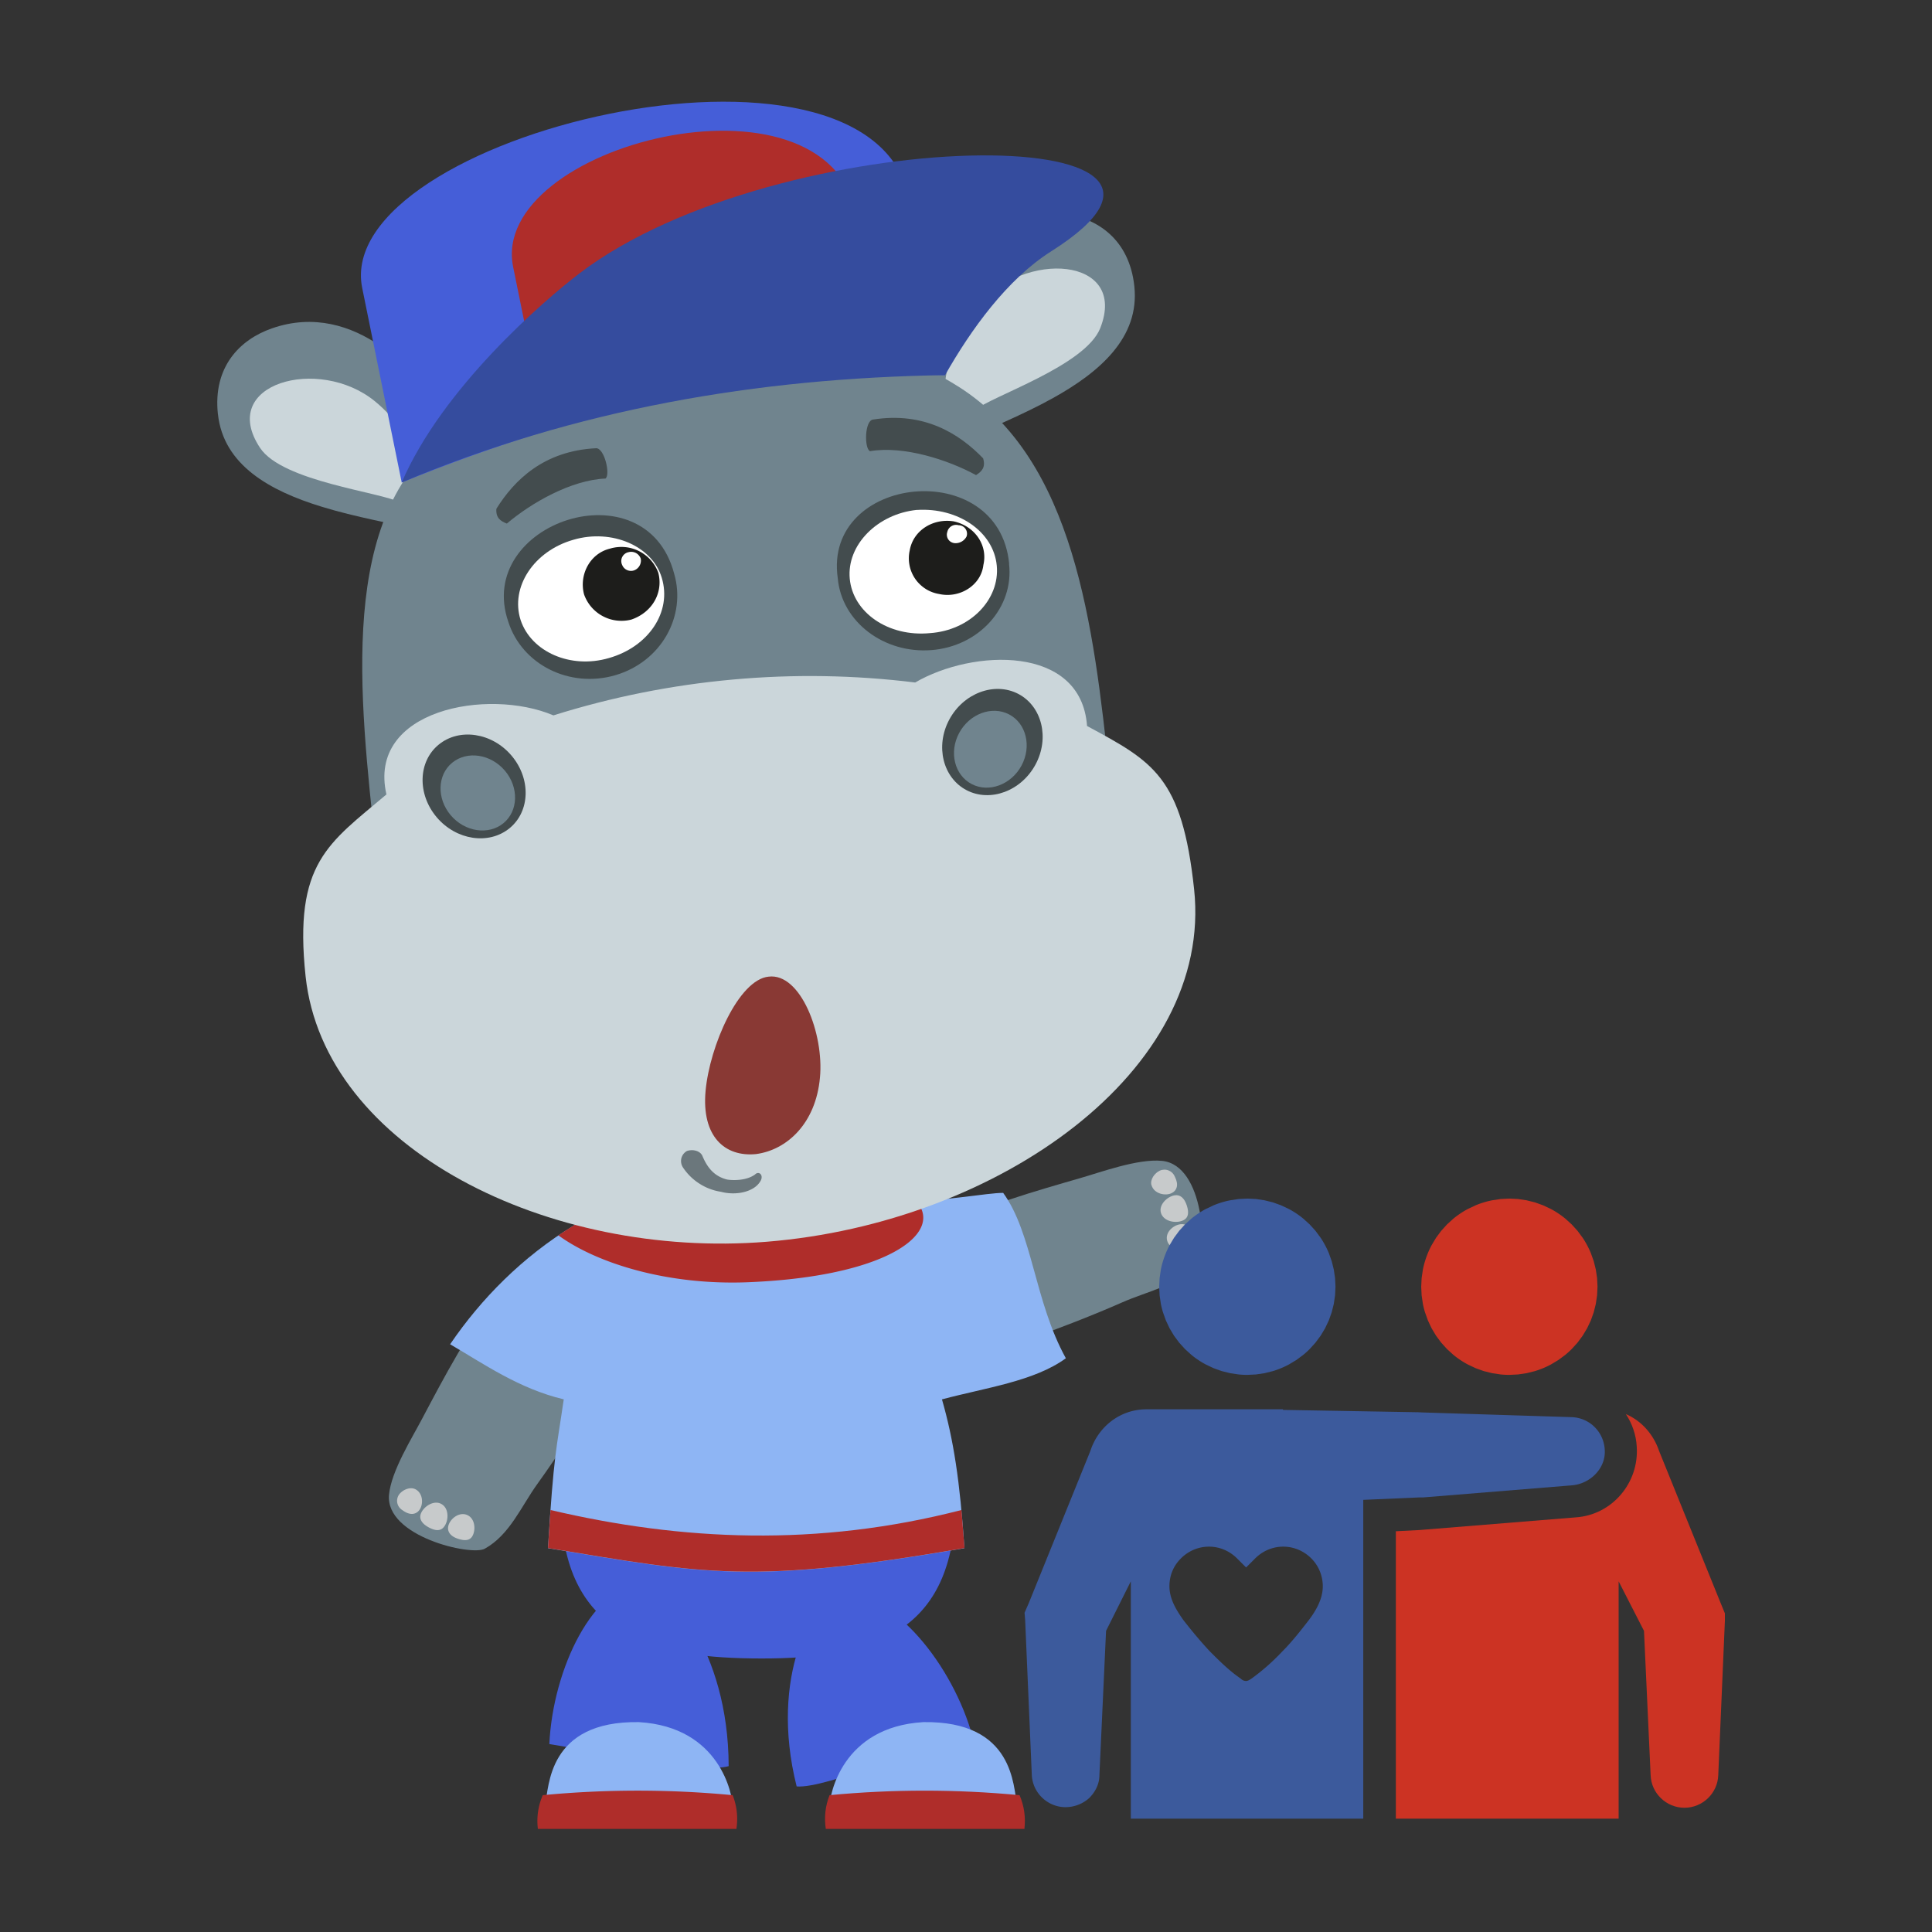
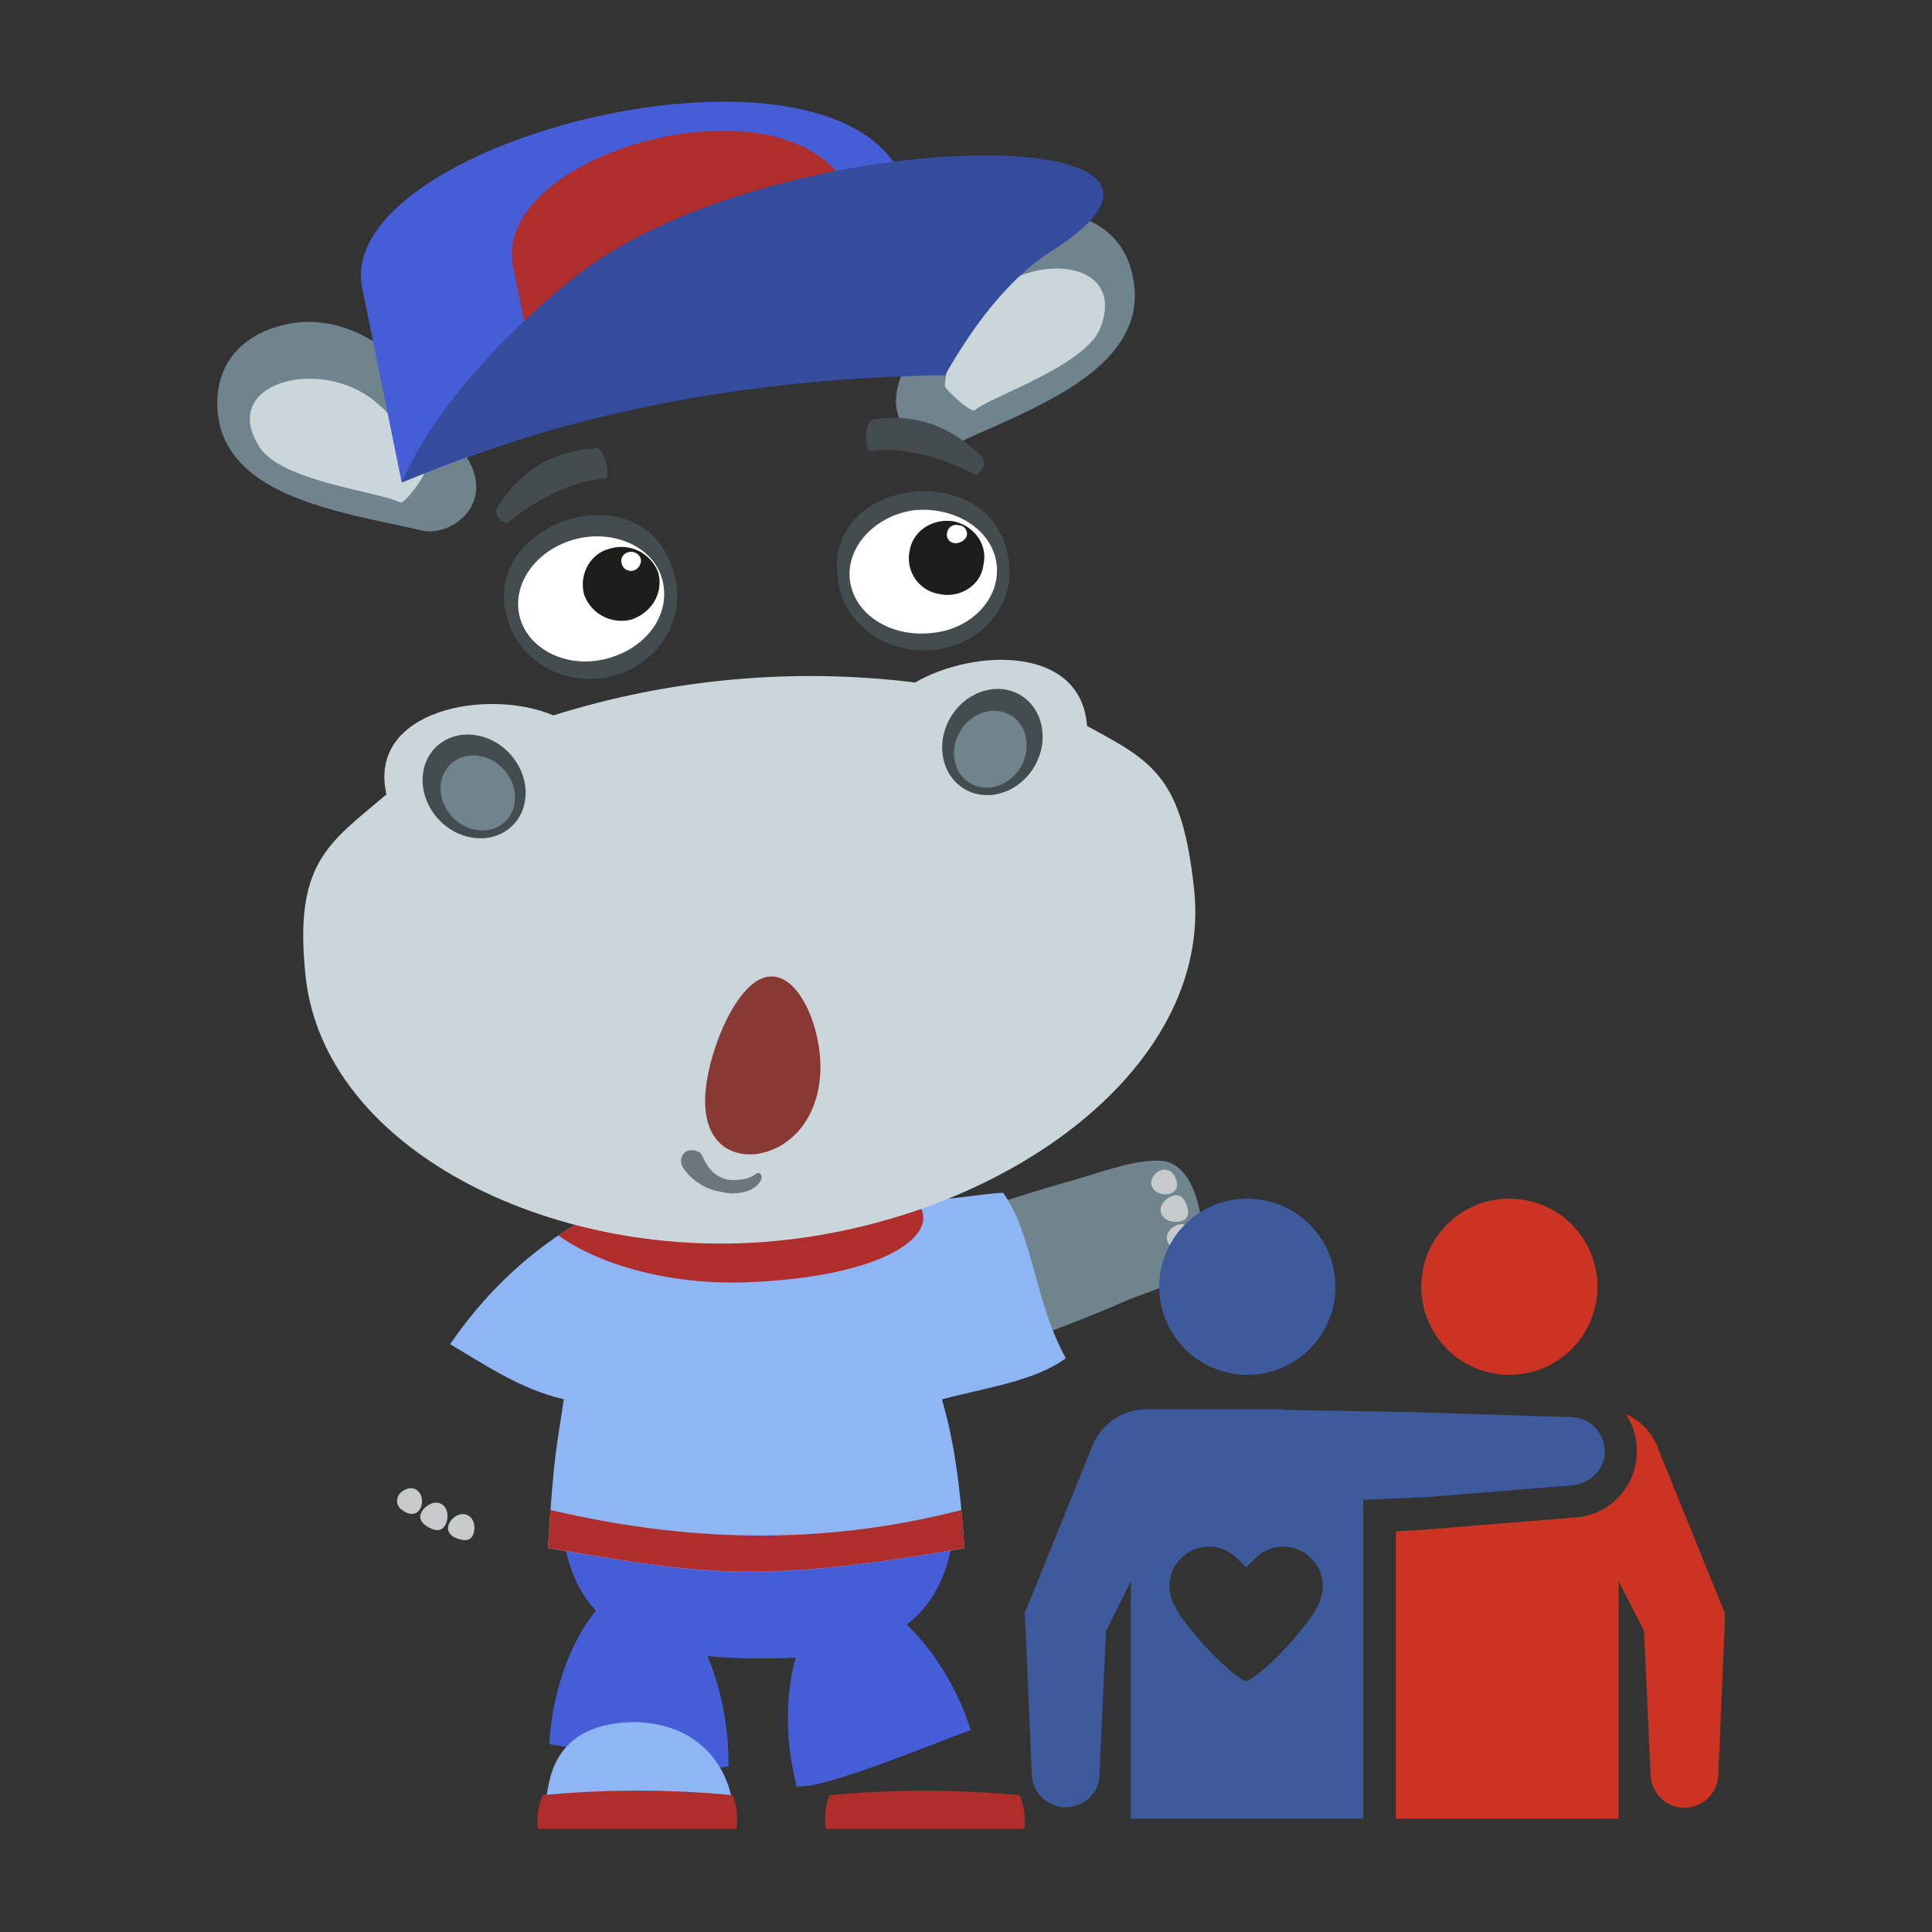
<svg xmlns="http://www.w3.org/2000/svg" xmlns:xlink="http://www.w3.org/1999/xlink" width="500" zoomAndPan="magnify" viewBox="0 0 375 375" height="500" preserveAspectRatio="xMidYMid meet">
  <rect x="0" y="0" width="375" height="375" fill="#333333" stroke="none" />
  <style>.B{fill-rule:evenodd}.C{fill:#70848e}.D{clip-rule:nonzero}.E{fill:#af2d2a}.F{fill:#434c4e}.G{fill:#455ed8}.H{fill:#8eb5f4}.I{fill:#cbd6da}</style>
  <defs>
    <clipPath id="A">
      <path d="M167 225h66.094v44H167zm0 0" class="D" />
    </clipPath>
    <clipPath id="B">
      <path d="M104 347h40v7.992h-40zm0 0" class="D" />
    </clipPath>
    <clipPath id="C">
      <path d="M160 347h39v7.992h-39zm0 0" class="D" />
    </clipPath>
    <clipPath id="D">
      <path d="M42.137 62H93v42H42.137zm0 0" class="D" />
    </clipPath>
    <clipPath id="E">
      <path d="M70 19.742h114V94H70zm0 0" class="D" />
    </clipPath>
    <path id="F" d="M259.215 249.754l-.082 1.68-.246 1.66-.406 1.629-.566 1.582-.719 1.516-.863 1.441-1 1.348-1.129 1.242c-.395.398-.809.773-1.242 1.129l-1.348 1-1.441.863a16.85 16.85 0 0 1-1.52.719 17.24 17.24 0 0 1-1.578.566l-1.629.406-1.664.246-1.676.082a17.19 17.19 0 0 1-1.676-.082l-1.66-.246-1.629-.406-1.582-.566-1.52-.719a16.28 16.28 0 0 1-1.437-.863c-.469-.309-.918-.645-1.352-1l-1.242-1.129-1.129-1.242-1-1.348-.863-1.441-.715-1.516-.566-1.582c-.164-.535-.301-1.078-.41-1.629l-.246-1.66-.082-1.68.082-1.676.246-1.66c.109-.551.246-1.094.41-1.629s.352-1.062.566-1.582.453-1.023.715-1.516l.863-1.441 1-1.348 1.129-1.246 1.242-1.125c.434-.355.883-.691 1.352-1a16.28 16.28 0 0 1 1.438-.863l1.52-.719c.516-.215 1.043-.402 1.582-.566a16.54 16.54 0 0 1 1.629-.406l1.66-.25 1.676-.082 1.676.082 1.664.25 1.629.406 1.578.566 1.52.719a16.93 16.93 0 0 1 1.441.863c.465.309.914.645 1.348 1l1.242 1.125 1.129 1.246 1 1.348c.313.465.598.945.863 1.441a16.78 16.78 0 0 1 .719 1.516l.566 1.582.406 1.629.246 1.66.082 1.676zm0 0" />
  </defs>
  <g clip-path="url(#A)" class="B C">
    <path d="M232.379 245.328c1.988-2.27 1.398-19.152-6.809-20.004-4.695-.473-11.949 2.223-16.008 3.379-16.242 4.699-45.367 12.758-42.281 28.539 2.184 11.652 7.277 12.578 14.891 9.367 9.523-4.066 22.773-8.137 35.605-13.801 5.02-2.223 10.965-3.301 14.617-7.48zm0 0" />
  </g>
  <g class="B">
    <path fill="#c7cacb" d="M223.496 230.051c-.305-1.105.617-2.375 1.645-2.84.273-.121.559-.18.855-.184s.582.051.855.168.52.277.727.488.363.457.473.734c.801 1.609.336 2.625-.508 3.098-1.238.727-3.547.219-4.027-1.457zm6.867 3.945c.469 1.457.27 2.398-.668 2.855-1.367.684-3.863.293-4.367-1.457-.434-1.551 1.211-3.121 2.621-3.379 1.105-.203 1.93.504 2.41 1.969zm1.109 5.938c.16 1.289-.066 2.184-.977 2.539-1.289.496-3.492-.051-3.945-1.645s1.137-3.016 2.555-3.203c1.164-.16 2.141.539 2.367 2.309zm0 0" />
-     <path d="M94.086 300.609c-2.648 1.457-19.336-2.383-18.578-10.473.43-4.633 4.531-11.121 6.469-14.84 7.836-14.777 21.523-41.363 36.633-35.312 11.176 4.367 11.102 9.465 6.426 16.211-5.895 8.418-12.523 20.434-20.66 31.734-3.219 4.438-5.398 9.965-10.289 12.68zm0 0" class="C" />
    <path fill="#c7cacb" d="M80.609 289.051c-1.043-.516-2.48.133-3.145 1.035a2.03 2.03 0 0 0-.344.793 2.01 2.01 0 0 0 0 .863 2.08 2.08 0 0 0 .348.789c.172.238.383.434.637.586 1.457 1.082 2.547.836 3.188.109.93-1.059.902-3.387-.684-4.176zm2.598 7.406c1.34.73 2.328.73 2.969-.094.945-1.187 1.039-3.676-.59-4.484-1.457-.73-3.348.551-3.879 1.871-.406 1.027.133 1.965 1.5 2.707zm5.711 2.223c1.258.406 2.184.371 2.723-.445.727-1.148.633-3.387-.867-4.129s-3.223.52-3.687 1.844c-.387 1.098.121 2.184 1.832 2.73zm0 0" />
    <g class="G">
      <path d="M162.285 309.602c9.988-1.797 21.879 12.383 26.121 26.219-7.277 2.578-28.16 11.426-33.777 10.922-5.449-21.699 3.527-36.316 7.656-37.141zm0 0" />
      <path d="M185.43 293.094h-76.523c.73 24.586 17.918 28.816 38.977 28.816 20.934 0 36.719-4.594 37.547-28.816zm0 0" />
    </g>
    <path d="M182.871 271.609c8.359-2.242 17.914-3.5 24.012-7.973-6.082-10.988-6.461-24.25-12.168-32.102-6.586.051-29.25 5.93-48.258-3.926-26.926.73-47.039 15.609-59.09 33.313 6.418 3.727 13.367 8.637 22.059 10.688-1.422 9.781-1.93 10.395-3.066 28.891 30.164 4.996 39.777 7.121 80.84 0-.887-13.109-2.109-21.016-4.367-28.891zm0 0" class="H" />
    <path d="M146.465 227.609a70.38 70.38 0 0 0-10.082.945c-3.336.559-6.613 1.352-9.836 2.383s-6.355 2.285-9.398 3.77-5.961 3.176-8.758 5.082c7.48 5.438 21.176 9.711 36.754 9.094 45.387-1.805 44.996-24.273 1.32-21.273zm0 0" class="E" />
    <path d="M125.172 307.207c-9.949.168-17.852 16.676-18.547 31.313 7.523 1.145 29.578 5.871 34.809 4.285-.051-22.789-12.137-35.625-16.262-35.625zm0 0" class="G" />
    <path d="M124.008 334.262c15.832.93 18.191 14.207 18.191 16.305l-36.383-.465c.801-3.098.379-16.109 18.191-15.84zm0 0" class="H" />
  </g>
  <g clip-path="url(#B)" class="B E">
    <path d="M105.336 348.441a194.43 194.43 0 0 1 36.871 0 12.58 12.58 0 0 1 .727 6.551h-38.531a12.55 12.55 0 0 1 .945-6.551zm0 0" />
  </g>
-   <path d="M179.215 334.262c-15.832.93-18.191 14.207-18.191 16.305l36.387-.465c-.809-3.098-.387-16.109-18.195-15.84zm0 0" class="B H" />
  <g clip-path="url(#C)" class="B E">
    <path d="M197.895 348.441c-12.293-1.168-24.586-1.168-36.879 0-.828 2.117-1.07 4.301-.727 6.551h38.547c.27-2.266-.043-4.453-.941-6.551zm0 0" />
  </g>
  <g class="B">
    <path d="M106.855 293.094l-.488 7.383c30.164 4.996 39.777 7.125 80.84 0l-.59-7.383c-27.98 7.211-54.32 5.973-79.762 0zm0 0" class="E" />
    <path d="M220.176 55.586c1.059 9.949-6.758 16.664-15.824 21.695-6.199 3.445-12.988 6.102-17.918 8.469-5.273 2.535-14.918-1.703-11.992-11.344 2.688-8.828 5.684-18.461 12.066-25.27 4.648-4.953 11.316-8.805 19.945-7.664 6.551.867 12.75 4.988 13.723 14.094zm0 0" class="C" />
    <path d="M213.555 63.699c-2.91 7.336-21.187 13.211-24.348 15.922-.727.594-5.82-4.074-5.82-4.723.297-5.039 3.266-11.547 6.469-15.516 8.813-10.883 29.188-9.598 23.699 4.316zm0 0" class="I" />
  </g>
  <g clip-path="url(#D)" class="B C">
    <path d="M42.297 80.355c1.063 9.945 10.121 14.914 20.055 17.973 6.789 2.098 13.992 3.305 19.313 4.609 5.668 1.398 14.234-4.719 9.305-13.551-4.488-8.086-9.457-16.891-17.129-22.219-5.594-3.891-12.922-6.293-21.102-3.418-6.242 2.188-11.418 7.5-10.449 16.605zm0 0" />
  </g>
  <g class="B">
    <path d="M50.484 86.945C54.848 93.5 74 95.516 77.66 97.527c.809.445 4.863-5.18 4.688-5.828-1.359-4.871-5.641-10.625-9.605-13.836-10.879-8.855-30.562-3.422-22.258 9.082zm0 0" class="I" />
-     <path d="M86.91 84.281c-21.461 15.582-17.137 50.742-13.949 80.637 4.859 45.594 39.586 67.949 77.055 64.086s70.191-33.051 65.328-78.652c-3.082-28.953-6.801-60.98-29.223-75.254-31.223-19.875-78.195-6.074-99.211 9.191zm0 0" class="C" />
    <path d="M190.824 88.961c-4.609-4.77-11.418-9.094-21.367-7.527-1.645.188-1.73 5.629-.59 6.137 6.551-1.098 15.102 1.66 20.582 4.648 1.055-.68 1.914-1.457 1.375-3.258zM96.348 98.75c3.5-5.609 9.25-11.238 19.313-11.746 1.645-.145 2.875 5.156 1.863 5.883-6.652.27-14.414 4.719-19.145 8.738-1.172-.449-2.184-1.07-2.031-2.91zm0 0" class="F" />
    <path d="M177.637 132.473c11.156-6.516 32.223-7.375 33.359 8.441 12.82 6.926 18.445 9.824 20.781 31.699 3.754 35.203-37.965 64.77-82.957 68.41-42.27 3.426-85.91-18.086-89.504-51.52-2.359-22.09 4.496-25.809 15.688-35.305-3.746-16.48 19.723-20.742 32.414-15.344 11.336-3.559 22.922-5.871 34.758-6.949s23.645-.887 35.441.566zm0 0" class="I" />
    <path d="M197.641 134.68c-4.605-2.395-10.617-.16-13.383 4.988s-1.25 11.305 3.355 13.707 10.617.16 13.383-4.988 1.25-11.301-3.355-13.707zm0 0" class="F" />
    <path d="M195.859 138.664c-3.332-1.738-7.684-.117-9.687 3.605s-.91 8.18 2.43 9.918 7.688.117 9.68-3.605.91-8.184-2.422-9.918zm0 0" class="C" />
    <path d="M85.148 144.535c4.004-3.293 10.355-2.34 14.141 2.133s3.637 10.801-.387 14.09-10.355 2.34-14.141-2.133-3.637-10.801.387-14.09zm0 0" class="F" />
    <path d="M87.77 148.043c2.91-2.379 7.488-1.687 10.23 1.547s2.613 7.82-.285 10.195-7.488 1.688-10.23-1.547-2.613-7.82.285-10.195zm0 0" class="C" />
    <path fill="#6b777c" d="M136.348 224.391c-.398-.988-1.805-1.383-3.004-.988a2.28 2.28 0 0 0-.691.59 2.29 2.29 0 0 0-.398.82c-.074.301-.086.602-.035.906s.156.59.324.852a10.76 10.76 0 0 0 3.195 3.16 10.7 10.7 0 0 0 4.199 1.594c2.996.793 6.395 0 7.602-1.973.801-1.187-.195-2.184-.996-1.383-1.609 1.188-4.207 1.18-5.406.98-2.395-.594-3.797-2.184-4.789-4.559zm0 0" />
    <path fill="#893934" d="M149.184 189.566c-5.82.59-11.422 13.453-12.23 22.16-.816 8.906 3.777 12.871 9.781 12.281 6-.789 11.605-5.93 12.418-14.836.816-8.512-3.766-20.391-9.969-19.605zm0 0" />
    <path d="M195.852 109.434c.996 8.445-5.785 16.02-15.051 16.75s-17.461-5.527-18.191-13.961C161.156 102.18 169 96.238 177.418 95.43s17.465 3.516 18.461 14.004zm0 0" class="F" />
    <path fill="#fff" d="M177.922 98.984c8.078-.531 14.93 4.238 15.551 10.797s-5.137 12.57-12.977 13.109c-8.082.773-14.945-3.996-15.559-10.559s5.371-12.562 12.984-13.355zm0 0" />
    <path fill="#1d1d1b" d="M185.148 101.203c-3.988-.66-7.898 1.711-8.574 5.645a6.93 6.93 0 0 0-.168 1.418 6.95 6.95 0 0 0 .125 1.422c.086.469.223.926.406 1.367s.406.859.676 1.258.574.758.918 1.09.715.629 1.117.887.828.469 1.277.641a7.21 7.21 0 0 0 1.375.367c3.98.895 8.137-1.699 8.574-5.645.91-3.918-1.746-7.551-5.727-8.449zm0 0" />
    <path fill="#fff" d="M186.055 101.945a1.78 1.78 0 0 0-.703-.055c-.238.031-.461.109-.668.23a1.73 1.73 0 0 0-.52.477c-.141.195-.238.41-.289.645-.043.125-.07.25-.086.383s-.008.262.012.391a1.56 1.56 0 0 0 .098.375c.051.125.113.238.188.344s.164.203.262.289.207.16.324.219.238.105.363.137.258.047.387.051c.461.008.883-.105 1.277-.336a2.36 2.36 0 0 0 .906-.961 1.87 1.87 0 0 0 .086-.383c.012-.129.008-.262-.012-.391a1.56 1.56 0 0 0-.098-.375c-.051-.125-.113-.238-.187-.344s-.164-.203-.262-.289a1.63 1.63 0 0 0-.324-.219 1.59 1.59 0 0 0-.363-.141c-.129-.027-.258-.047-.391-.047zm0 0" />
    <path d="M130.848 111.328c2.422 8.277-2.523 17.133-11.41 19.727s-18.121-2.062-20.773-10.355c-3.32-9.605 3.324-17.203 11.504-19.773s17.914-.086 20.68 10.402zm0 0" class="F" />
    <path fill="#fff" d="M111.301 104.766c7.453-2.184 15.328 1.223 17.145 7.375 2.023 6.629-2.574 13.402-10.258 15.586-7.453 2.184-15.086-1.211-17.137-7.379-2.047-6.391 2.566-13.398 10.25-15.582zm0 0" />
    <path fill="#1d1d1b" d="M118.316 106.512c.465-.145.938-.246 1.422-.301a7.53 7.53 0 0 1 1.453-.027 7.4 7.4 0 0 1 1.43.246c.469.129.922.301 1.359.516a7.31 7.31 0 0 1 1.234.766c.391.293.746.621 1.07.98s.613.754.863 1.172.461.852.629 1.309c.988 3.781-1.098 7.648-5.195 9.074-.465.125-.934.203-1.414.234s-.953.023-1.43-.031a7.74 7.74 0 0 1-1.398-.293 7.98 7.98 0 0 1-1.32-.551c-.426-.223-.824-.484-1.199-.785s-.719-.629-1.031-.992-.59-.754-.828-1.168-.441-.848-.598-1.301c-.992-3.777 1.113-7.871 4.945-8.848zm0 0" />
    <path fill="#fff" d="M122.07 107.16c.238-.055.477-.066.719-.031s.469.109.68.227a1.96 1.96 0 0 1 .551.461 1.94 1.94 0 0 1 .352.625c.043.238.043.473 0 .707a2.02 2.02 0 0 1-.238.664c-.121.207-.27.387-.453.543s-.387.27-.609.352-.453.113-.687.102-.461-.066-.676-.164-.406-.23-.57-.402a1.86 1.86 0 0 1-.375-.582c-.059-.125-.105-.254-.133-.387s-.043-.27-.043-.406.023-.273.055-.406.082-.258.148-.383a1.77 1.77 0 0 1 .23-.336c.09-.102.191-.195.301-.273a1.62 1.62 0 0 1 .359-.199c.125-.051.258-.086.391-.109zm0 0" />
  </g>
  <g clip-path="url(#E)" class="B G">
    <path d="M176.465 38.52l6.973 34.305c-33.742-1.457-68.977 5.988-105.465 20.828l-7.668-37.746C64.301 26.363 168.832 1.07 176.465 38.52zm0 0" />
  </g>
  <g class="B">
    <path d="M166.25 41.496l5.574 27.426-66.09 13.051-6.133-30.164c-4.797-23.617 60.563-40.234 66.648-10.312zm0 0" class="E" />
    <path fill="#354c9e" d="M204.031 48.785c-8.535 5.391-15.594 15.215-20.594 24.031-36.449.547-71.777 6.637-105.465 20.828 7.902-18.336 27.551-35.289 34.531-40.605 38.566-29.355 132.488-30.121 91.527-4.254zm0 0" />
  </g>
  <use xlink:href="#F" fill="#3c5a9c" />
  <use xlink:href="#F" x="50.859" fill="#cc3323" />
  <path fill="#3c5a9c" d="M276.207 290.652l28.828-2.344c3.281-.234 6.211-2.812 6.445-6.094.234-3.867-2.695-7.031-6.445-7.148l-29.766-.937h.82l-27.07-.469v-.117h-26.484c-5.156 0-9.375 3.398-10.898 8.086l-11.953 29.531-.82 1.875.117 1.406 1.289 30c.117 3.516 3.047 6.328 6.563 6.328a6.91 6.91 0 0 0 4.57-1.758c1.172-1.172 1.992-2.695 1.992-4.453l1.289-28.008 4.805-9.609v46.055h45.117v-61.875l10.781-.469zm-22.148 23.789c-1.641 2.109-3.281 4.219-5.156 6.094-1.875 1.992-3.867 3.75-5.977 5.273-.352.234-.703.469-1.055.469s-.703-.117-1.055-.469c-2.227-1.523-4.102-3.398-5.977-5.273-1.758-1.875-3.516-3.984-5.156-6.094-1.406-1.992-2.695-4.102-2.695-6.562 0-1.992.703-3.867 2.227-5.391 3.047-3.047 7.852-3.047 10.898 0l1.758 1.758 1.758-1.758c3.047-3.047 7.852-3.047 10.898 0 1.523 1.523 2.227 3.516 2.227 5.391 0 2.461-1.289 4.688-2.695 6.563zm0 0" />
  <path fill="#cc3323" d="M333.98 311.16l-11.953-29.531c-1.055-3.164-3.398-5.859-6.445-7.148 1.172 1.758 1.992 3.984 2.109 6.328.469 7.031-4.805 13.242-11.836 13.711l-30.352 2.461-4.57.234v55.781h43.242v-46.055l4.922 9.609 1.289 28.008c.117 3.516 3.047 6.328 6.563 6.328s6.445-2.812 6.563-6.328l1.289-30v-1.406zm0 0" />
</svg>